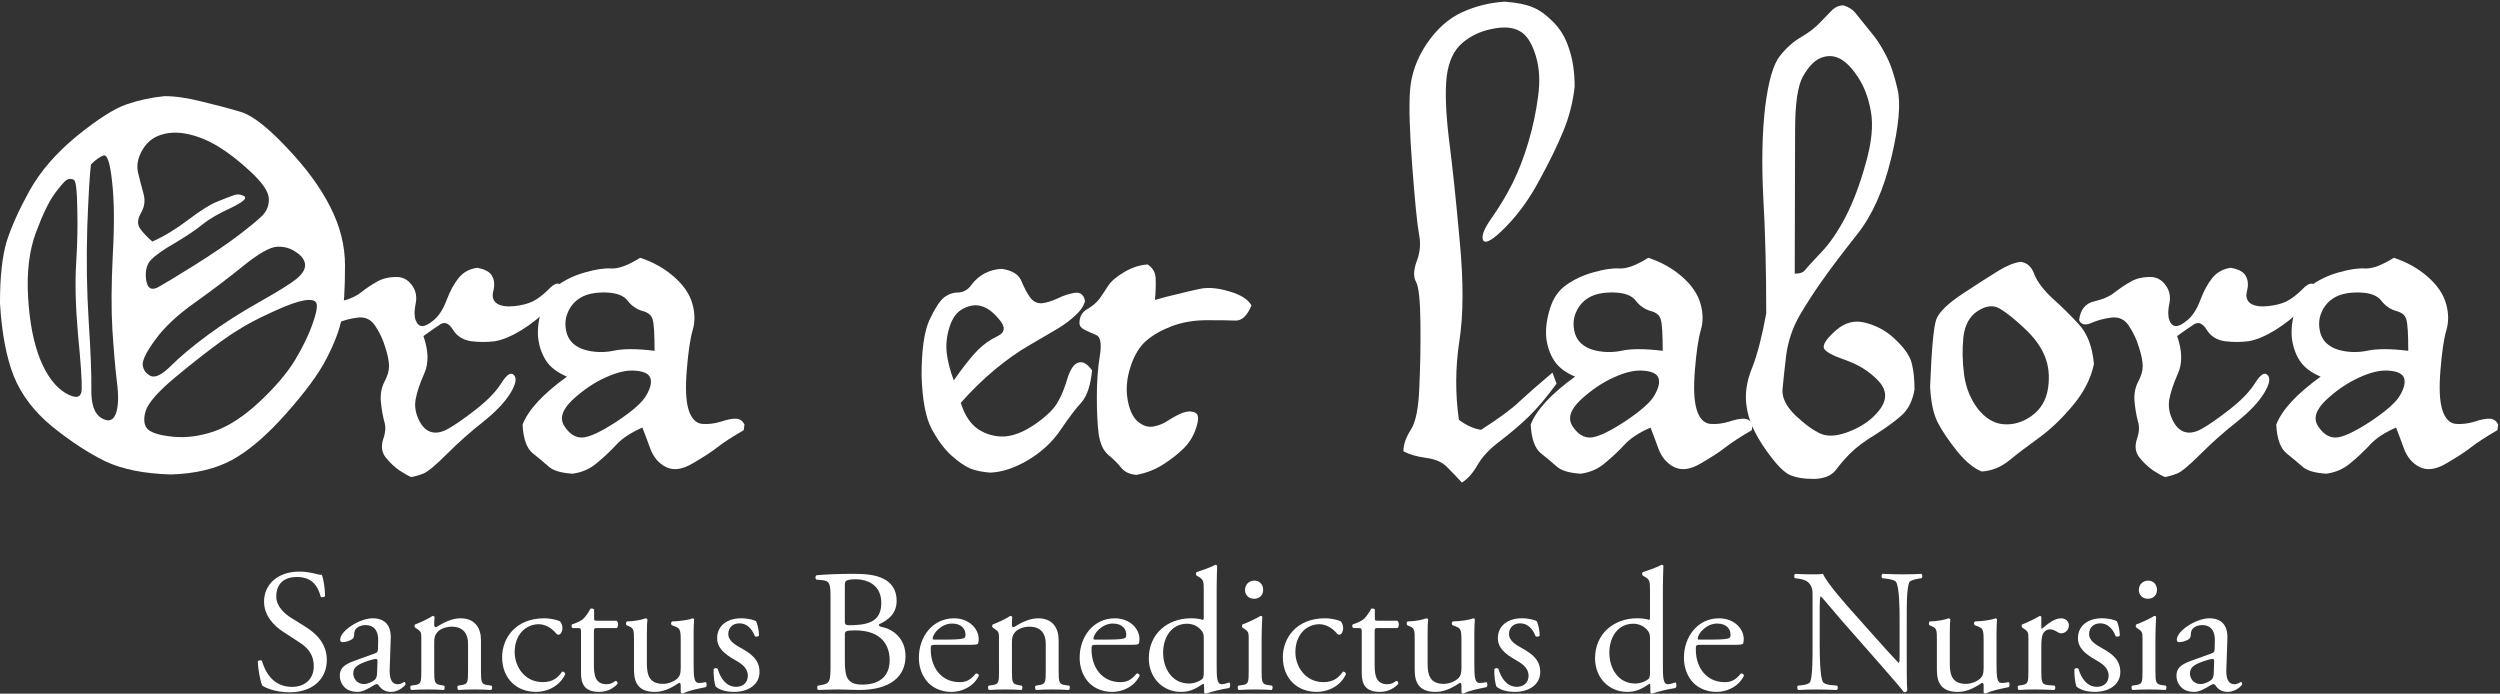
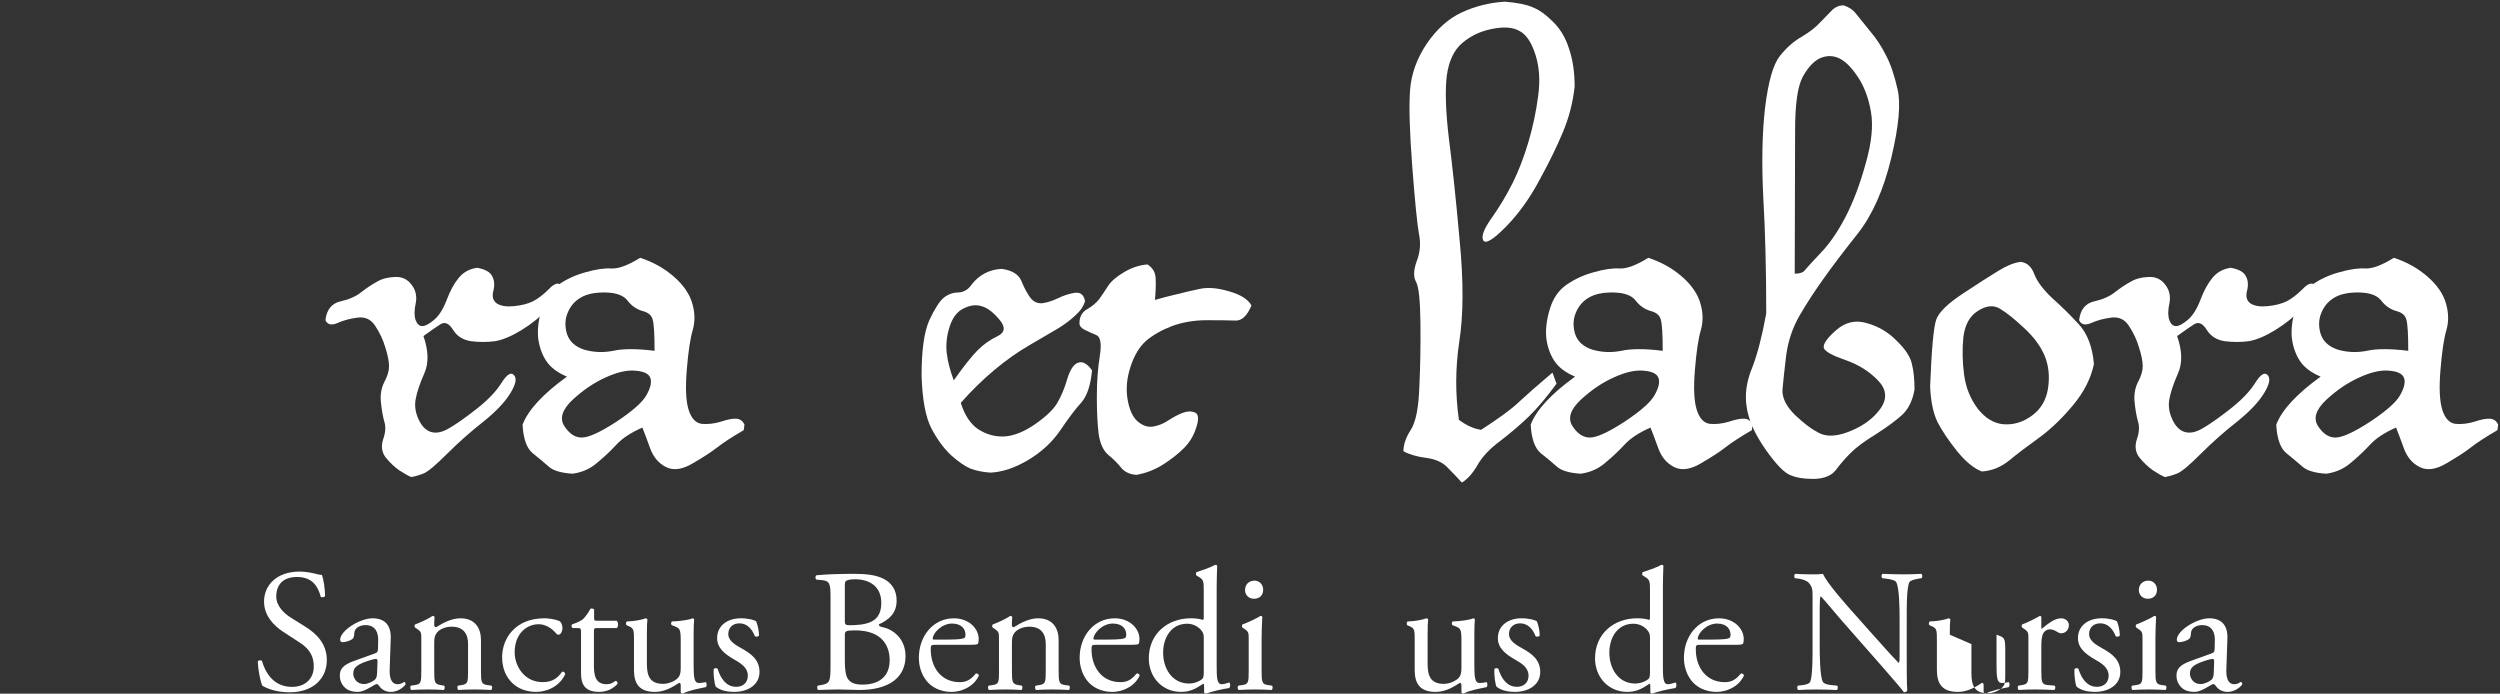
<svg xmlns="http://www.w3.org/2000/svg" xmlns:ns1="http://www.inkscape.org/namespaces/inkscape" xmlns:ns2="http://sodipodi.sourceforge.net/DTD/sodipodi-0.dtd" width="173" height="48" id="svg2" ns1:label="Pozadí" version="1.1" ns1:version="0.48.2 r9819" ns2:docname="oel.svg">
  <rect width="100%" height="100%" fill="#333333" stroke="none" />
  <defs id="defs3" />
  <ns2:namedview id="base" pagecolor="#ffffff" bordercolor="#666666" borderopacity="1.0" ns1:pageopacity="0.0" ns1:pageshadow="2" ns1:zoom="1.979899" ns1:cx="121.70123" ns1:cy="-33.552093" ns1:document-units="px" ns1:current-layer="layer1" showgrid="false" ns1:window-width="992" ns1:window-height="734" ns1:window-x="691" ns1:window-y="118" ns1:window-maximized="0" ns1:snap-bbox="true" ns1:bbox-paths="true" ns1:bbox-nodes="true" ns1:snap-bbox-edge-midpoints="true" ns1:snap-bbox-midpoints="true">
    <ns2:guide position="0,0" orientation="0,744.094" id="guide3019" />
    <ns2:guide position="744.094,0" orientation="-1052.362,0" id="guide3021" />
    <ns2:guide position="744.094,1052.362" orientation="0,-744.094" id="guide3023" />
    <ns2:guide position="0,1052.362" orientation="1052.362,0" id="guide3025" />
  </ns2:namedview>
  <g ns1:label="Vrstva 1" ns1:groupmode="layer" id="layer1">
    <g transform="matrix(1.001,0,0,0.999,-3.125,0)" style="font-size:26.18px;font-style:normal;font-variant:normal;font-weight:normal;font-stretch:normal;text-align:start;line-height:125%;letter-spacing:0px;word-spacing:0px;writing-mode:lr-tb;text-anchor:start;fill:#ffffff;fill-opacity:1;stroke:none;font-family:DeiGratia;-inkscape-font-specification:DeiGratia" id="text2988">
-       <path d="m 13.655,16.733 c 0.801,-0.358 1.628,-0.861 2.48,-1.508 0.852,-0.648 1.517,-1.065 1.994,-1.253 0.494,-0.205 0.869,-0.349 1.125,-0.435 0.256,-0.102 0.503,-0.085 0.741,0.051 0.239,0.136 -0.068,0.409 -0.92,0.818 -0.852,0.392 -1.508,0.776 -1.969,1.15 -0.46,0.375 -1.091,0.801 -1.892,1.278 -0.801,0.46 -1.355,0.852 -1.662,1.176 -0.29,0.307 -0.401,0.758 -0.332,1.355 0.085,0.597 0.358,0.776 0.818,0.537 0.46,-0.256 1.304,-0.767 2.531,-1.534 1.244,-0.784 2.258,-1.474 3.042,-2.071 0.784,-0.597 1.329,-1.048 1.636,-1.355 0.324,-0.324 0.477,-0.716 0.46,-1.176 -0.017,-0.477 -0.426,-1.091 -1.227,-1.841 -0.801,-0.75 -1.551,-1.338 -2.25,-1.764 -0.699,-0.426 -1.398,-0.716 -2.096,-0.869 -0.699,-0.153 -1.329,-0.136 -1.892,0.051 -0.545,0.17 -0.972,0.52 -1.278,1.048 -0.307,0.528 -0.409,1.04 -0.307,1.534 0.119,0.494 0.247,0.989 0.383,1.483 0.136,0.477 0.077,0.929 -0.179,1.355 -0.239,0.426 -0.256,0.784 -0.051,1.074 0.205,0.29 0.486,0.588 0.844,0.895 m -0.128,9.306 c 0.324,0.153 0.793,-0.077 1.406,-0.69 0.631,-0.631 1.474,-1.338 2.531,-2.122 1.057,-0.784 2.25,-1.551 3.579,-2.301 1.329,-0.75 2.19,-1.287 2.582,-1.611 0.409,-0.341 0.605,-0.665 0.588,-0.972 -0.017,-0.324 -0.222,-0.614 -0.614,-0.869 -0.375,-0.273 -0.81,-0.401 -1.304,-0.383 -0.494,0.017 -1.278,0.46 -2.352,1.329 -1.074,0.869 -2.207,1.73 -3.4,2.582 -1.176,0.835 -2.071,1.679 -2.684,2.531 -0.614,0.835 -0.903,1.423 -0.869,1.764 0.051,0.341 0.23,0.588 0.537,0.741 m 1.738,0.077 c -1.193,0.989 -1.883,1.773 -2.071,2.352 -0.17,0.579 -0.119,1.006 0.153,1.278 0.29,0.256 0.878,0.426 1.764,0.511 0.903,0.085 1.849,-0.043 2.838,-0.383 1.006,-0.358 2.045,-1.04 3.119,-2.045 1.074,-1.006 1.892,-1.969 2.454,-2.889 0.562,-0.937 0.98,-1.815 1.253,-2.633 0.29,-0.835 0.332,-1.312 0.128,-1.432 -0.205,-0.136 -0.588,-0.128 -1.15,0.026 -0.545,0.153 -1.329,0.477 -2.352,0.972 -1.023,0.477 -2.003,1.057 -2.94,1.738 -0.92,0.665 -1.986,1.5 -3.196,2.505 M 9.411,11.39 c -0.085,0.631 -0.17,2.079 -0.256,4.346 -0.068,2.267 -0.034,4.457 0.102,6.57 0.136,2.096 0.196,3.656 0.179,4.679 -0.017,1.023 0.213,1.679 0.69,1.969 0.477,0.29 0.81,0.196 0.997,-0.281 0.187,-0.494 0.213,-1.244 0.077,-2.25 -0.119,-1.023 -0.222,-2.216 -0.307,-3.579 -0.085,-1.364 -0.077,-3.093 0.026,-5.19 0.119,-2.096 0.102,-3.792 -0.051,-5.088 -0.136,-1.312 -0.341,-1.909 -0.614,-1.79 -0.256,0.102 -0.537,0.307 -0.844,0.614 M 7.672,27.241 c 0.716,0.409 1.082,0.315 1.099,-0.281 0.017,-0.597 -0.068,-1.858 -0.256,-3.784 -0.17,-1.943 -0.213,-3.588 -0.128,-4.934 0.085,-1.363 0.111,-2.642 0.077,-3.835 -0.017,-1.21 -0.094,-1.858 -0.23,-1.943 -0.136,-0.085 -0.29,-0.094 -0.46,-0.026 -0.153,0.068 -0.443,0.392 -0.869,0.972 -0.409,0.562 -0.844,1.466 -1.304,2.71 -0.46,1.244 -0.639,2.736 -0.537,4.474 0.102,1.738 0.383,3.179 0.844,4.321 0.46,1.125 1.048,1.9 1.764,2.326 m 11.479,4.627 c -1.142,0.614 -2.54,0.946 -4.193,0.997 -1.875,-0.051 -3.4,-0.358 -4.576,-0.92 C 9.206,31.365 7.987,30.564 6.726,29.542 5.482,28.519 4.596,27.352 4.067,26.039 3.556,24.727 3.241,23.048 3.121,21.003 c -2e-6,-1.824 0.153,-3.247 0.46,-4.27 0.324,-1.023 0.852,-2.199 1.585,-3.528 0.75,-1.346 1.841,-2.608 3.272,-3.784 1.449,-1.176 2.599,-1.909 3.451,-2.199 0.852,-0.29 1.721,-0.477 2.608,-0.562 0.75,2.6e-5 1.619,0.128 2.608,0.383 1.006,0.239 1.9,0.477 2.684,0.716 0.784,0.239 1.841,1.065 3.17,2.48 1.329,1.398 2.326,2.761 2.991,4.091 0.682,1.329 1.023,2.684 1.023,4.065 -2.6e-5,1.653 -0.077,2.88 -0.23,3.681 -0.153,0.784 -0.503,1.704 -1.048,2.761 -0.528,1.04 -1.466,2.318 -2.812,3.835 -1.329,1.5 -2.574,2.565 -3.733,3.196" style="fill:#ffffff" id="path3045" ns1:connector-curvature="0" />
      <path d="m 25.619,22.179 c 0.085,-0.733 0.435,-1.167 1.048,-1.304 0.597,-0.136 1.074,-0.349 1.432,-0.639 0.375,-0.29 0.733,-0.528 1.074,-0.716 0.341,-0.205 0.75,-0.315 1.227,-0.332 0.494,-0.034 0.886,0.145 1.176,0.537 0.29,0.375 0.383,0.81 0.281,1.304 -0.102,0.477 -0.102,0.861 0,1.15 0.102,0.273 0.256,0.409 0.46,0.409 0.205,1.1e-5 0.477,-0.145 0.818,-0.435 0.341,-0.29 0.631,-0.75 0.869,-1.381 0.239,-0.631 0.511,-1.133 0.818,-1.508 0.307,-0.392 0.733,-0.631 1.278,-0.716 0.562,0.102 0.912,0.298 1.048,0.588 0.153,0.273 0.179,0.614 0.077,1.023 -0.102,0.392 -0.017,0.682 0.256,0.869 0.273,0.17 0.665,0.23 1.176,0.179 0.511,-0.051 0.946,-0.162 1.304,-0.332 0.358,-0.187 0.724,-0.469 1.099,-0.844 0.375,-0.392 0.656,-0.486 0.844,-0.281 -0.051,0.494 -0.341,1.031 -0.869,1.611 -0.528,0.562 -1.15,1.065 -1.866,1.508 -0.699,0.426 -1.312,0.682 -1.841,0.767 -0.528,0.068 -1.074,0.068 -1.636,0 -0.562,-0.085 -0.98,-0.349 -1.253,-0.793 -0.273,-0.443 -0.562,-0.571 -0.869,-0.383 -0.29,0.187 -0.682,0.46 -1.176,0.818 0.358,1.023 0.375,1.892 0.051,2.608 -0.307,0.699 -0.503,1.287 -0.588,1.764 -0.085,0.46 -0.017,0.929 0.205,1.406 0.222,0.477 0.511,0.767 0.869,0.869 0.358,0.102 0.767,0.017 1.227,-0.256 0.477,-0.273 1.108,-0.716 1.892,-1.329 0.801,-0.631 1.381,-1.236 1.738,-1.815 0.375,-0.597 0.665,-0.775 0.869,-0.537 0.205,0.222 0.119,0.639 -0.256,1.253 -0.375,0.614 -0.997,1.27 -1.866,1.969 -0.869,0.682 -1.704,1.423 -2.505,2.224 -0.784,0.784 -1.321,1.236 -1.611,1.355 -0.29,0.119 -0.579,0.205 -0.869,0.256 -0.205,-0.085 -0.477,-0.239 -0.818,-0.46 -0.341,-0.239 -0.656,-0.537 -0.946,-0.895 -0.273,-0.358 -0.332,-0.775 -0.179,-1.253 0.17,-0.477 0.196,-0.895 0.077,-1.253 -0.102,-0.375 -0.179,-0.818 -0.23,-1.329 -0.051,-0.511 0.026,-0.972 0.23,-1.381 0.222,-0.409 0.332,-0.775 0.332,-1.099 -3e-6,-0.341 -0.085,-0.775 -0.256,-1.304 -0.153,-0.528 -0.383,-1.023 -0.69,-1.483 -0.29,-0.46 -0.699,-0.656 -1.227,-0.588 -0.528,0.068 -0.997,0.196 -1.406,0.383 -0.409,0.17 -0.682,0.102 -0.818,-0.205" style="fill:#ffffff" id="path3047" ns1:connector-curvature="0" />
      <path d="m 48.373,24.301 c -9e-6,-1.142 -0.043,-1.858 -0.128,-2.148 -0.068,-0.307 -0.307,-0.511 -0.716,-0.614 -0.409,-0.119 -0.75,-0.358 -1.023,-0.716 -0.273,-0.358 -0.776,-0.545 -1.508,-0.562 -0.733,-0.017 -1.312,0.102 -1.738,0.358 -0.409,0.239 -0.707,0.588 -0.895,1.048 -0.187,0.443 -0.205,0.929 -0.051,1.457 0.17,0.528 0.571,0.895 1.202,1.099 0.648,0.187 1.312,0.213 1.994,0.077 0.682,-0.153 1.636,-0.153 2.863,0 m -5.676,3.4 c -0.716,0.682 -0.903,1.287 -0.562,1.815 0.341,0.528 0.741,0.793 1.202,0.793 0.477,2e-6 1.278,-0.366 2.403,-1.099 1.125,-0.75 1.815,-1.364 2.071,-1.841 0.273,-0.477 0.366,-0.861 0.281,-1.15 -0.085,-0.307 -0.418,-0.486 -0.997,-0.537 -0.58,-0.068 -1.278,0.085 -2.096,0.46 -0.801,0.358 -1.568,0.878 -2.301,1.56 m 11.837,2.096 c -0.818,0.477 -1.432,0.878 -1.841,1.202 -0.392,0.307 -0.954,0.673 -1.687,1.099 -0.716,0.426 -1.329,0.511 -1.841,0.256 -0.511,-0.256 -0.878,-0.69 -1.099,-1.304 -0.222,-0.614 -0.401,-1.091 -0.537,-1.432 -0.784,0.341 -1.381,0.733 -1.79,1.176 -0.409,0.443 -0.861,0.869 -1.355,1.278 -0.477,0.409 -1.04,0.656 -1.687,0.741 -0.784,-0.051 -1.329,-0.213 -1.636,-0.486 -0.307,-0.273 -0.673,-0.579 -1.099,-0.92 -0.426,-0.341 -0.665,-1.006 -0.716,-1.994 0.392,-1.023 1.415,-2.13 3.068,-3.324 -0.682,-0.29 -1.168,-0.665 -1.457,-1.125 -0.29,-0.46 -0.469,-0.989 -0.537,-1.585 -0.051,-0.614 0.034,-1.278 0.256,-1.994 0.222,-0.733 0.605,-1.287 1.15,-1.662 0.562,-0.392 1.193,-0.682 1.892,-0.869 0.716,-0.205 1.312,-0.29 1.79,-0.256 0.494,0.017 1.15,-0.23 1.969,-0.741 0.886,0.29 1.662,0.724 2.326,1.304 0.665,0.58 1.091,1.202 1.278,1.866 0.187,0.648 0.196,1.261 0.026,1.841 -0.17,0.58 -0.307,1.5 -0.409,2.761 -0.102,1.244 -0.06,2.165 0.128,2.761 0.187,0.597 0.494,0.92 0.92,0.972 0.426,0.034 0.861,-0.017 1.304,-0.153 0.46,-0.153 0.818,-0.222 1.074,-0.205 0.256,0.017 0.443,0.153 0.562,0.409 l -0.051,0.383" style="fill:#ffffff" id="path3049" ns1:connector-curvature="0" />
      <path d="m 69.056,26.346 c 0.699,-0.989 1.253,-1.687 1.662,-2.096 0.409,-0.409 0.869,-0.733 1.381,-0.972 0.511,-0.256 0.545,-0.639 0.102,-1.15 -0.426,-0.511 -0.835,-0.818 -1.227,-0.92 -0.375,-0.119 -0.784,-0.068 -1.227,0.153 -0.443,0.205 -0.767,0.622 -0.972,1.253 -0.205,0.631 -0.273,1.244 -0.205,1.841 0.068,0.58 0.23,1.21 0.486,1.892 m 5.65,3.017 c 0.75,-0.528 1.253,-1.014 1.508,-1.457 0.273,-0.46 0.503,-1.014 0.69,-1.662 0.205,-0.665 0.46,-1.04 0.767,-1.125 0.307,-0.102 0.622,0.077 0.946,0.537 -0.102,1.04 -0.349,1.781 -0.741,2.224 -0.392,0.426 -0.869,1.057 -1.432,1.892 -0.562,0.835 -1.312,1.534 -2.25,2.096 -0.92,0.545 -1.79,0.835 -2.608,0.869 -0.511,-0.034 -0.972,-0.128 -1.381,-0.281 -0.392,-0.17 -0.835,-0.477 -1.329,-0.92 -0.494,-0.46 -0.946,-1.074 -1.355,-1.841 -0.409,-0.784 -0.639,-2.011 -0.69,-3.681 -10e-7,-1.756 0.179,-3.034 0.537,-3.835 0.375,-0.801 0.707,-1.321 0.997,-1.56 0.307,-0.239 0.639,-0.358 0.997,-0.358 0.375,-0.017 0.682,-0.196 0.92,-0.537 0.256,-0.341 0.562,-0.605 0.92,-0.793 0.358,-0.187 0.75,-0.29 1.176,-0.307 0.716,0.102 1.168,0.384 1.355,0.844 0.187,0.46 0.392,0.844 0.614,1.15 0.222,0.29 0.503,0.418 0.844,0.383 0.341,-0.051 0.69,-0.162 1.048,-0.332 0.375,-0.187 0.758,-0.315 1.15,-0.383 0.409,-0.068 0.656,0.119 0.741,0.562 -0.085,0.341 -0.307,0.673 -0.665,0.997 -0.341,0.324 -0.75,0.631 -1.227,0.92 -0.477,0.273 -1.116,0.648 -1.917,1.125 -0.801,0.46 -1.611,1.031 -2.429,1.713 -0.818,0.682 -1.602,1.449 -2.352,2.301 0.273,0.869 0.682,1.483 1.227,1.841 0.562,0.358 1.168,0.52 1.815,0.486 0.665,-0.051 1.372,-0.341 2.122,-0.869" style="fill:#ffffff" id="path3051" ns1:connector-curvature="0" />
      <path d="m 79.129,20.696 c 0.205,-0.29 0.409,-0.597 0.614,-0.92 0.222,-0.324 0.597,-0.639 1.125,-0.946 0.528,-0.307 1.057,-0.477 1.585,-0.511 0.375,0.239 0.562,0.58 0.562,1.023 0.017,0.426 -5e-6,0.903 -0.051,1.432 0.597,-0.17 1.125,-0.307 1.585,-0.409 0.46,-0.119 0.971,-0.239 1.534,-0.358 0.562,-0.119 1.236,-0.06 2.02,0.179 0.784,0.222 1.295,0.545 1.534,0.972 -0.29,0.699 -0.648,1.048 -1.074,1.048 -0.426,-0.017 -1.091,-0.026 -1.994,-0.026 -0.886,10e-6 -1.696,0.136 -2.429,0.409 -0.716,0.273 -1.312,0.614 -1.79,1.023 -0.46,0.409 -0.818,1.006 -1.074,1.79 -0.256,0.784 -0.324,1.534 -0.205,2.25 0.119,0.716 0.349,1.227 0.69,1.534 0.358,0.307 0.724,0.426 1.099,0.358 0.375,-0.068 0.724,-0.213 1.048,-0.435 0.341,-0.222 0.665,-0.392 0.972,-0.511 0.307,-0.119 0.588,-0.128 0.844,-0.026 0.256,0.102 0.29,0.443 0.102,1.023 -0.17,0.562 -0.46,1.048 -0.869,1.457 -0.392,0.392 -0.869,0.767 -1.432,1.125 -0.562,0.358 -1.176,0.597 -1.841,0.716 -0.46,-0.034 -0.81,-0.196 -1.048,-0.486 -0.239,-0.307 -0.537,-0.605 -0.895,-0.895 -0.341,-0.29 -0.562,-0.767 -0.665,-1.432 -0.085,-0.665 -0.128,-1.525 -0.128,-2.582 -10e-7,-1.057 0.068,-2.003 0.205,-2.838 0.136,-0.852 0.051,-1.338 -0.256,-1.457 -0.29,-0.119 -0.554,-0.239 -0.793,-0.358 -0.239,-0.119 -0.358,-0.273 -0.358,-0.46 0,-0.443 0.179,-0.767 0.537,-0.972 0.358,-0.205 0.639,-0.443 0.844,-0.716" style="fill:#ffffff" id="path3053" ns1:connector-curvature="0" />
      <path d="m 107.686,12.694 c 0.426,-0.869 0.793,-1.824 1.099,-2.863 0.307,-1.04 0.528,-2.088 0.665,-3.145 0.153,-1.074 0.094,-2.037 -0.179,-2.889 -0.273,-0.869 -0.648,-1.423 -1.125,-1.662 -0.46,-0.256 -1.091,-0.298 -1.892,-0.128 -0.784,0.153 -1.466,0.477 -2.045,0.972 -0.579,0.494 -0.937,1.261 -1.074,2.301 -0.119,1.04 -0.068,2.488 0.153,4.346 0.239,1.841 0.486,4.184 0.741,7.031 0.273,2.846 0.264,5.181 -0.026,7.005 -0.273,1.824 -0.281,3.63 -0.026,5.42 0.528,0.392 1.04,0.622 1.534,0.69 1.244,-0.801 2.122,-1.449 2.633,-1.943 0.528,-0.494 1.295,-1.168 2.301,-2.02 l 0.281,0.767 c -0.682,0.937 -1.321,1.696 -1.917,2.275 -0.58,0.562 -1.236,1.125 -1.969,1.687 -0.733,0.545 -1.261,1.108 -1.585,1.687 -0.324,0.562 -0.682,0.963 -1.074,1.202 -0.29,-0.324 -0.614,-0.665 -0.972,-1.023 -0.341,-0.375 -0.844,-0.605 -1.508,-0.69 -0.648,-0.085 -1.168,-0.239 -1.56,-0.46 0,-0.46 0.17,-0.954 0.511,-1.483 0.341,-0.528 0.537,-1.508 0.588,-2.94 0.068,-1.432 0.094,-2.923 0.077,-4.474 -0.017,-1.568 -0.119,-2.514 -0.307,-2.838 -0.187,-0.341 -0.17,-0.818 0.051,-1.432 0.239,-0.614 0.29,-1.244 0.153,-1.892 -0.119,-0.648 -0.273,-2.19 -0.46,-4.627 -0.187,-2.454 -0.239,-4.235 -0.153,-5.343 0.085,-1.108 0.469,-2.173 1.15,-3.196 0.699,-1.023 1.508,-1.747 2.429,-2.173 0.92,-0.426 1.909,-0.673 2.966,-0.741 0.852,0.068 1.491,0.196 1.917,0.383 0.443,0.17 0.912,0.503 1.406,0.997 0.511,0.494 0.886,1.125 1.125,1.892 0.256,0.75 0.383,1.619 0.383,2.608 -0.119,1.108 -0.392,2.165 -0.818,3.17 -0.409,0.989 -0.954,2.105 -1.636,3.349 -0.665,1.244 -1.432,2.309 -2.301,3.196 -0.869,0.886 -1.389,1.202 -1.56,0.946 -0.153,-0.273 0.034,-0.784 0.562,-1.534 0.545,-0.767 1.031,-1.577 1.457,-2.429" style="fill:#ffffff" id="path3055" ns1:connector-curvature="0" />
      <path d="m 118.066,24.301 c -1e-5,-1.142 -0.043,-1.858 -0.128,-2.148 -0.068,-0.307 -0.307,-0.511 -0.716,-0.614 -0.409,-0.119 -0.75,-0.358 -1.023,-0.716 -0.273,-0.358 -0.776,-0.545 -1.508,-0.562 -0.733,-0.017 -1.312,0.102 -1.738,0.358 -0.409,0.239 -0.707,0.588 -0.895,1.048 -0.187,0.443 -0.205,0.929 -0.051,1.457 0.17,0.528 0.571,0.895 1.202,1.099 0.648,0.187 1.312,0.213 1.994,0.077 0.682,-0.153 1.636,-0.153 2.863,0 m -5.676,3.4 c -0.716,0.682 -0.903,1.287 -0.562,1.815 0.341,0.528 0.741,0.793 1.202,0.793 0.477,2e-6 1.278,-0.366 2.403,-1.099 1.125,-0.75 1.815,-1.364 2.071,-1.841 0.273,-0.477 0.366,-0.861 0.281,-1.15 -0.085,-0.307 -0.418,-0.486 -0.997,-0.537 -0.58,-0.068 -1.278,0.085 -2.096,0.46 -0.801,0.358 -1.568,0.878 -2.301,1.56 m 11.837,2.096 c -0.818,0.477 -1.432,0.878 -1.841,1.202 -0.392,0.307 -0.954,0.673 -1.687,1.099 -0.716,0.426 -1.329,0.511 -1.841,0.256 -0.511,-0.256 -0.878,-0.69 -1.099,-1.304 -0.222,-0.614 -0.401,-1.091 -0.537,-1.432 -0.784,0.341 -1.381,0.733 -1.79,1.176 -0.409,0.443 -0.861,0.869 -1.355,1.278 -0.477,0.409 -1.04,0.656 -1.687,0.741 -0.784,-0.051 -1.329,-0.213 -1.636,-0.486 -0.307,-0.273 -0.673,-0.579 -1.099,-0.92 -0.426,-0.341 -0.665,-1.006 -0.716,-1.994 0.392,-1.023 1.415,-2.13 3.068,-3.324 -0.682,-0.29 -1.168,-0.665 -1.457,-1.125 -0.29,-0.46 -0.469,-0.989 -0.537,-1.585 -0.051,-0.614 0.034,-1.278 0.256,-1.994 0.222,-0.733 0.605,-1.287 1.15,-1.662 0.562,-0.392 1.193,-0.682 1.892,-0.869 0.716,-0.205 1.312,-0.29 1.79,-0.256 0.494,0.017 1.15,-0.23 1.969,-0.741 0.886,0.29 1.662,0.724 2.326,1.304 0.665,0.58 1.091,1.202 1.278,1.866 0.187,0.648 0.196,1.261 0.026,1.841 -0.17,0.58 -0.307,1.5 -0.409,2.761 -0.102,1.244 -0.06,2.165 0.128,2.761 0.187,0.597 0.494,0.92 0.92,0.972 0.426,0.034 0.861,-0.017 1.304,-0.153 0.46,-0.153 0.818,-0.222 1.074,-0.205 0.256,0.017 0.443,0.153 0.562,0.409 l -0.051,0.383" style="fill:#ffffff" id="path3057" ns1:connector-curvature="0" />
      <path d="m 127.193,18.957 c 0.358,1.4e-5 0.597,-0.085 0.716,-0.256 0.136,-0.17 0.494,-0.562 1.074,-1.176 0.597,-0.614 1.167,-1.44 1.713,-2.48 0.545,-1.057 1.014,-2.301 1.406,-3.733 0.409,-1.432 0.528,-2.625 0.358,-3.579 -0.17,-0.971 -0.477,-1.781 -0.92,-2.429 -0.443,-0.665 -0.878,-1.091 -1.304,-1.278 -0.409,-0.187 -0.835,-0.187 -1.278,0 -0.426,0.188 -0.827,0.614 -1.202,1.278 -0.358,0.648 -0.537,1.892 -0.537,3.733 0,1.841 -0.009,5.147 -0.026,9.92 m -1.969,2.761 c 0,-3 -0.068,-5.684 -0.205,-8.053 -0.119,-2.386 -0.077,-4.465 0.128,-6.238 0.222,-1.79 0.562,-2.974 1.023,-3.554 0.46,-0.579 0.963,-1.023 1.508,-1.329 0.545,-0.324 0.98,-0.665 1.304,-1.023 0.341,-0.358 0.614,-0.639 0.818,-0.844 0.222,-0.204 0.477,-0.307 0.767,-0.307 0.375,0.119 0.665,0.315 0.869,0.588 0.222,0.273 0.537,0.665 0.946,1.176 0.426,0.494 0.793,1.048 1.099,1.662 0.324,0.597 0.597,1.389 0.818,2.378 0.239,0.972 0.094,2.565 -0.435,4.781 -0.528,2.199 -1.304,3.946 -2.326,5.241 -1.023,1.295 -1.815,2.344 -2.378,3.145 -0.562,0.784 -1.099,1.611 -1.611,2.48 -0.494,0.852 -0.81,1.781 -0.946,2.787 -0.119,1.006 -0.205,1.798 -0.256,2.378 -0.034,0.58 0.264,1.176 0.895,1.79 0.648,0.614 1.236,1.04 1.764,1.278 0.545,0.222 1.253,0.145 2.122,-0.23 0.886,-0.375 1.56,-0.895 2.02,-1.56 0.46,-0.682 0.383,-1.329 -0.23,-1.943 -0.597,-0.614 -1.338,-1.074 -2.224,-1.381 -0.886,-0.307 -1.381,-0.579 -1.483,-0.818 -0.085,-0.256 0.187,-0.665 0.818,-1.227 0.648,-0.579 1.364,-0.75 2.148,-0.511 0.801,0.222 1.491,0.631 2.071,1.227 0.597,0.58 0.946,1.116 1.048,1.611 0.119,0.477 0.179,1.065 0.179,1.764 -0.136,0.784 -0.435,1.381 -0.895,1.79 -0.46,0.409 -1.065,0.852 -1.815,1.329 -0.75,0.46 -1.321,0.886 -1.713,1.278 -0.375,0.375 -0.707,0.758 -0.997,1.15 -0.29,0.392 -0.767,0.605 -1.432,0.639 l -0.205,0 c -0.597,0 -1.082,-0.077 -1.457,-0.23 -0.443,-0.136 -1.04,-0.741 -1.79,-1.815 -0.75,-1.074 -1.185,-2.062 -1.304,-2.966 -0.034,-0.205 -0.051,-0.418 -0.051,-0.639 0,-0.665 0.145,-1.346 0.435,-2.045 0.358,-0.92 0.682,-2.173 0.972,-3.758" style="fill:#ffffff" id="path3059" ns1:connector-curvature="0" />
      <path d="m 141.638,29.388 c 0.682,0.051 1.329,-0.145 1.943,-0.588 0.631,-0.46 1.006,-1.099 1.125,-1.917 0.119,-0.818 0.043,-1.56 -0.23,-2.224 -0.273,-0.665 -0.741,-1.304 -1.406,-1.917 -0.665,-0.631 -1.227,-1.082 -1.687,-1.355 -0.443,-0.273 -0.954,-0.222 -1.534,0.153 -0.562,0.358 -0.895,0.963 -0.997,1.815 -0.085,0.835 -0.068,1.704 0.051,2.608 0.119,0.886 0.435,1.67 0.946,2.352 0.528,0.665 1.125,1.023 1.79,1.074 m 1.176,-11.249 c 0.443,0.051 0.758,0.341 0.946,0.869 0.205,0.511 0.614,1.057 1.227,1.636 0.631,0.562 1.244,1.168 1.841,1.815 0.597,0.648 0.946,1.568 1.048,2.761 -0.205,0.989 -0.69,1.943 -1.457,2.863 -0.767,0.92 -1.551,1.67 -2.352,2.25 -0.784,0.562 -1.466,1.082 -2.045,1.56 -0.562,0.46 -1.193,0.716 -1.892,0.767 -0.545,-0.205 -1.116,-0.673 -1.713,-1.406 -0.597,-0.75 -1.048,-1.423 -1.355,-2.02 -0.29,-0.597 -0.46,-1.415 -0.511,-2.454 0.102,-2.625 0.247,-4.184 0.435,-4.679 0.205,-0.511 0.827,-1.108 1.866,-1.79 1.057,-0.699 1.866,-1.219 2.429,-1.56 0.579,-0.358 1.091,-0.562 1.534,-0.614" style="fill:#ffffff" id="path3061" ns1:connector-curvature="0" />
      <path d="m 146.853,22.179 c 0.085,-0.733 0.435,-1.167 1.048,-1.304 0.597,-0.136 1.074,-0.349 1.432,-0.639 0.375,-0.29 0.733,-0.528 1.074,-0.716 0.341,-0.205 0.75,-0.315 1.227,-0.332 0.494,-0.034 0.886,0.145 1.176,0.537 0.29,0.375 0.383,0.81 0.281,1.304 -0.102,0.477 -0.102,0.861 0,1.15 0.102,0.273 0.256,0.409 0.46,0.409 0.205,1.1e-5 0.477,-0.145 0.818,-0.435 0.341,-0.29 0.631,-0.75 0.869,-1.381 0.239,-0.631 0.511,-1.133 0.818,-1.508 0.307,-0.392 0.733,-0.631 1.278,-0.716 0.562,0.102 0.912,0.298 1.048,0.588 0.153,0.273 0.179,0.614 0.077,1.023 -0.102,0.392 -0.017,0.682 0.256,0.869 0.273,0.17 0.665,0.23 1.176,0.179 0.511,-0.051 0.946,-0.162 1.304,-0.332 0.358,-0.187 0.724,-0.469 1.099,-0.844 0.375,-0.392 0.656,-0.486 0.844,-0.281 -0.051,0.494 -0.341,1.031 -0.869,1.611 -0.528,0.562 -1.15,1.065 -1.866,1.508 -0.699,0.426 -1.312,0.682 -1.841,0.767 -0.528,0.068 -1.074,0.068 -1.636,0 -0.562,-0.085 -0.98,-0.349 -1.253,-0.793 -0.273,-0.443 -0.562,-0.571 -0.869,-0.383 -0.29,0.187 -0.682,0.46 -1.176,0.818 0.358,1.023 0.375,1.892 0.051,2.608 -0.307,0.699 -0.503,1.287 -0.588,1.764 -0.085,0.46 -0.017,0.929 0.205,1.406 0.222,0.477 0.511,0.767 0.869,0.869 0.358,0.102 0.767,0.017 1.227,-0.256 0.477,-0.273 1.108,-0.716 1.892,-1.329 0.801,-0.631 1.381,-1.236 1.738,-1.815 0.375,-0.597 0.665,-0.775 0.869,-0.537 0.205,0.222 0.119,0.639 -0.256,1.253 -0.375,0.614 -0.997,1.27 -1.866,1.969 -0.869,0.682 -1.704,1.423 -2.505,2.224 -0.784,0.784 -1.321,1.236 -1.611,1.355 -0.29,0.119 -0.58,0.205 -0.869,0.256 -0.205,-0.085 -0.477,-0.239 -0.818,-0.46 -0.341,-0.239 -0.656,-0.537 -0.946,-0.895 -0.273,-0.358 -0.332,-0.775 -0.179,-1.253 0.17,-0.477 0.196,-0.895 0.077,-1.253 -0.102,-0.375 -0.179,-0.818 -0.23,-1.329 -0.051,-0.511 0.026,-0.972 0.23,-1.381 0.222,-0.409 0.332,-0.775 0.332,-1.099 -1e-5,-0.341 -0.085,-0.775 -0.256,-1.304 -0.153,-0.528 -0.384,-1.023 -0.69,-1.483 -0.29,-0.46 -0.699,-0.656 -1.227,-0.588 -0.528,0.068 -0.997,0.196 -1.406,0.383 -0.409,0.17 -0.682,0.102 -0.818,-0.205" style="fill:#ffffff" id="path3063" ns1:connector-curvature="0" />
      <path d="m 169.607,24.301 c -1e-5,-1.142 -0.043,-1.858 -0.128,-2.148 -0.068,-0.307 -0.307,-0.511 -0.716,-0.614 -0.409,-0.119 -0.75,-0.358 -1.023,-0.716 -0.273,-0.358 -0.776,-0.545 -1.508,-0.562 -0.733,-0.017 -1.312,0.102 -1.738,0.358 -0.409,0.239 -0.707,0.588 -0.895,1.048 -0.187,0.443 -0.205,0.929 -0.051,1.457 0.17,0.528 0.571,0.895 1.202,1.099 0.648,0.187 1.312,0.213 1.994,0.077 0.682,-0.153 1.636,-0.153 2.863,0 m -5.676,3.4 c -0.716,0.682 -0.903,1.287 -0.562,1.815 0.341,0.528 0.741,0.793 1.202,0.793 0.477,2e-6 1.278,-0.366 2.403,-1.099 1.125,-0.75 1.815,-1.364 2.071,-1.841 0.273,-0.477 0.366,-0.861 0.281,-1.15 -0.085,-0.307 -0.418,-0.486 -0.997,-0.537 -0.58,-0.068 -1.278,0.085 -2.096,0.46 -0.801,0.358 -1.568,0.878 -2.301,1.56 m 11.837,2.096 c -0.818,0.477 -1.432,0.878 -1.841,1.202 -0.392,0.307 -0.954,0.673 -1.687,1.099 -0.716,0.426 -1.329,0.511 -1.841,0.256 -0.511,-0.256 -0.878,-0.69 -1.099,-1.304 -0.222,-0.614 -0.401,-1.091 -0.537,-1.432 -0.784,0.341 -1.381,0.733 -1.79,1.176 -0.409,0.443 -0.861,0.869 -1.355,1.278 -0.477,0.409 -1.04,0.656 -1.687,0.741 -0.784,-0.051 -1.329,-0.213 -1.636,-0.486 -0.307,-0.273 -0.673,-0.579 -1.099,-0.92 -0.426,-0.341 -0.665,-1.006 -0.716,-1.994 0.392,-1.023 1.415,-2.13 3.068,-3.324 -0.682,-0.29 -1.168,-0.665 -1.457,-1.125 -0.29,-0.46 -0.469,-0.989 -0.537,-1.585 -0.051,-0.614 0.034,-1.278 0.256,-1.994 0.222,-0.733 0.605,-1.287 1.15,-1.662 0.562,-0.392 1.193,-0.682 1.892,-0.869 0.716,-0.205 1.312,-0.29 1.79,-0.256 0.494,0.017 1.15,-0.23 1.969,-0.741 0.886,0.29 1.662,0.724 2.326,1.304 0.665,0.58 1.091,1.202 1.278,1.866 0.187,0.648 0.196,1.261 0.026,1.841 -0.17,0.58 -0.307,1.5 -0.409,2.761 -0.102,1.244 -0.06,2.165 0.128,2.761 0.187,0.597 0.494,0.92 0.92,0.972 0.426,0.034 0.861,-0.017 1.304,-0.153 0.46,-0.153 0.818,-0.222 1.074,-0.205 0.256,0.017 0.443,0.153 0.562,0.409 l -0.051,0.383" style="fill:#ffffff" id="path3065" ns1:connector-curvature="0" />
    </g>
    <g style="font-size:12.069px;font-style:normal;font-variant:normal;font-weight:normal;font-stretch:normal;text-align:start;line-height:125%;letter-spacing:0px;word-spacing:0px;writing-mode:lr-tb;text-anchor:start;fill:#ffffff;fill-opacity:1;stroke:none;font-family:Adobe Garamond Pro;-inkscape-font-specification:Adobe Garamond Pro" id="text2989" transform="translate(0.055,0)">
      <path d="m 22.561,45.671 c 0,-1.147 -0.748,-1.847 -1.509,-2.317 l -0.965,-0.603 c -0.447,-0.278 -1.026,-0.784 -1.026,-1.484 0,-0.555 0.253,-1.34 1.436,-1.34 1.159,0 1.484,0.784 1.641,1.364 0.06,0.072 0.253,0.036 0.302,-0.036 0,-0.507 -0.109,-1.183 -0.217,-1.472 -0.097,0 -0.266,-0.024 -0.422,-0.072 -0.314,-0.084 -0.748,-0.157 -1.122,-0.157 -1.569,0 -2.462,0.929 -2.462,2.076 0,0.99 0.7,1.678 1.303,2.076 l 1.147,0.748 c 0.881,0.567 0.99,1.159 0.99,1.69 0,0.724 -0.495,1.388 -1.509,1.388 -1.4,0 -1.895,-1.183 -2.076,-1.798 -0.048,-0.072 -0.229,-0.048 -0.29,0.036 0.024,0.567 0.181,1.424 0.326,1.69 0.229,0.133 0.869,0.447 1.883,0.447 1.569,0 2.571,-0.905 2.571,-2.233" style="fill:#ffffff" id="path2994" ns1:connector-curvature="0" />
      <path d="m 24.462,45.731 c -0.772,0.278 -1.002,0.555 -1.002,1.026 0,0.338 0.145,0.64 0.374,0.845 0.205,0.181 0.495,0.278 0.845,0.278 0.338,0 0.603,-0.157 0.869,-0.302 0.241,-0.133 0.386,-0.241 0.471,-0.241 0.072,0 0.145,0.097 0.193,0.169 0.205,0.266 0.495,0.374 0.784,0.374 0.591,0 1.014,-0.471 1.014,-0.531 0,-0.084 -0.036,-0.157 -0.084,-0.157 -0.036,0 -0.097,0.048 -0.157,0.084 -0.072,0.036 -0.181,0.072 -0.302,0.072 -0.471,0 -0.579,-0.495 -0.555,-1.05 l 0.072,-2.1 c 0.036,-0.905 -0.386,-1.412 -1.255,-1.412 -0.881,0 -2.245,0.857 -2.245,1.484 0,0.109 0.06,0.169 0.169,0.169 0.181,0 0.507,-0.084 0.688,-0.229 0.097,-0.072 0.109,-0.217 0.121,-0.41 0.024,-0.374 0.434,-0.543 0.772,-0.543 0.748,0 0.893,0.603 0.881,1.05 l -0.012,0.555 c 0,0.181 -0.024,0.29 -0.205,0.35 l -1.436,0.519 m -0.072,0.881 c 0,-0.471 0.35,-0.652 1.062,-0.893 0.217,-0.072 0.422,-0.121 0.495,-0.121 0.072,0 0.121,0.024 0.121,0.157 l -0.024,0.712 c -0.012,0.253 -0.012,0.422 -0.157,0.567 -0.121,0.121 -0.495,0.302 -0.736,0.302 -0.616,0 -0.76,-0.519 -0.76,-0.724" style="fill:#ffffff" id="path2996" ns1:connector-curvature="0" />
      <path d="m 29.1,46.359 c 0,0.869 -0.012,0.99 -0.459,1.05 l -0.253,0.036 c -0.084,0.06 -0.06,0.266 0.024,0.302 0.338,-0.024 0.7,-0.036 1.134,-0.036 0.422,0 0.772,0.012 1.098,0.036 0.084,-0.036 0.109,-0.241 0.024,-0.302 l -0.217,-0.036 C 30.017,47.336 29.993,47.228 29.993,46.359 l 0,-1.847 c 0,-0.35 0.024,-0.519 0.181,-0.724 0.169,-0.229 0.567,-0.422 1.026,-0.422 0.821,0 1.134,0.507 1.134,1.195 l 0,1.798 c 0,0.869 -0.012,0.978 -0.459,1.05 l -0.229,0.036 c -0.084,0.06 -0.06,0.266 0.024,0.302 0.326,-0.024 0.688,-0.036 1.122,-0.036 0.422,0 0.772,0.012 1.134,0.036 0.084,-0.036 0.109,-0.241 0.024,-0.302 l -0.266,-0.036 C 33.252,47.348 33.228,47.228 33.228,46.359 l 0,-2.076 c 0,-0.809 -0.41,-1.497 -1.412,-1.497 -0.616,0 -1.183,0.302 -1.69,0.616 -0.084,0 -0.133,-0.06 -0.133,-0.133 0,-0.109 0,-0.29 0.024,-0.567 -0.024,-0.06 -0.084,-0.084 -0.133,-0.084 -0.241,0.181 -0.929,0.495 -1.207,0.591 -0.06,0.036 -0.06,0.169 -0.012,0.217 l 0.109,0.072 c 0.326,0.217 0.326,0.278 0.326,0.748 l 0,2.112" style="fill:#ffffff" id="path2998" ns1:connector-curvature="0" />
      <path d="m 37.613,42.786 c -2.003,0 -2.921,1.388 -2.921,2.691 0,0.784 0.278,1.376 0.7,1.786 0.422,0.41 1.014,0.616 1.653,0.616 0.7,0 1.605,-0.338 2.015,-1.231 -0.012,-0.109 -0.121,-0.193 -0.217,-0.169 -0.278,0.41 -0.64,0.724 -1.34,0.724 -1.291,0 -1.943,-1.122 -1.943,-2.064 0,-1.279 0.821,-1.943 1.665,-1.943 0.495,0 0.941,0.314 1.207,0.64 0.048,0.06 0.109,0.084 0.169,0.084 0.145,0 0.266,-0.229 0.266,-0.447 0,-0.205 -0.084,-0.398 -0.181,-0.483 -0.326,-0.145 -0.797,-0.205 -1.074,-0.205" style="fill:#ffffff" id="path3000" ns1:connector-curvature="0" />
      <path d="m 42.626,43.462 c 0.109,-0.072 0.133,-0.398 -0.012,-0.507 l -1.34,0 c -0.205,0 -0.217,-0.012 -0.217,-0.229 l 0,-0.543 c -0.048,-0.084 -0.193,-0.084 -0.253,-0.06 -0.121,0.241 -0.35,0.567 -0.507,0.712 -0.121,0.109 -0.422,0.266 -0.772,0.374 -0.048,0.072 -0.036,0.205 0.036,0.253 l 0.338,0 c 0.241,0 0.253,0.024 0.253,0.35 l 0,2.764 c 0,0.724 0.217,1.303 1.255,1.303 0.616,0 1.05,-0.302 1.267,-0.555 0.024,-0.072 -0.024,-0.205 -0.121,-0.205 -0.036,0 -0.193,0.133 -0.302,0.169 -0.097,0.036 -0.205,0.06 -0.326,0.06 -0.797,0 -0.881,-0.64 -0.881,-1.34 l 0,-2.257 c 0,-0.253 0.012,-0.29 0.217,-0.29 l 1.364,0" style="fill:#ffffff" id="path3002" ns1:connector-curvature="0" />
      <path d="m 44.71,43.921 c 0,-0.591 0.012,-0.845 0.036,-1.05 -0.012,-0.048 -0.048,-0.072 -0.121,-0.084 -0.266,0.097 -0.736,0.205 -1.291,0.217 -0.084,0.036 -0.097,0.205 -0.024,0.266 l 0.145,0.06 c 0.362,0.157 0.362,0.266 0.362,1.026 l 0,2.015 c 0,0.978 0.398,1.509 1.46,1.509 0.712,0 1.303,-0.398 1.665,-0.628 0.072,0 0.109,0.06 0.109,0.169 l 0,0.495 c 0.024,0.048 0.084,0.084 0.145,0.084 0.41,-0.229 1.11,-0.35 1.581,-0.447 0.097,-0.048 0.084,-0.29 0.012,-0.35 -0.169,0.036 -0.326,0.06 -0.471,0.06 -0.338,0 -0.374,-0.362 -0.374,-1.315 l 0,-2.028 c 0,-0.447 0.012,-0.821 0.036,-1.05 -0.012,-0.048 -0.048,-0.072 -0.109,-0.084 -0.266,0.121 -0.929,0.205 -1.412,0.217 -0.097,0.048 -0.097,0.217 -0.012,0.266 l 0.157,0.06 c 0.362,0.145 0.447,0.169 0.447,0.953 l 0,1.979 c 0,0.374 -0.084,0.555 -0.241,0.7 -0.266,0.229 -0.652,0.362 -0.978,0.362 -0.917,0 -1.122,-0.555 -1.122,-1.388 l 0,-2.015" style="fill:#ffffff" id="path3004" ns1:connector-curvature="0" />
      <path d="m 51.212,42.786 c -0.917,0 -1.641,0.495 -1.641,1.376 0,0.664 0.495,1.086 1.195,1.484 0.447,0.253 0.929,0.555 0.929,1.11 0,0.519 -0.374,0.772 -0.809,0.772 -0.688,0 -1.074,-0.579 -1.279,-1.243 -0.06,-0.072 -0.217,-0.06 -0.278,0.012 -0.024,0.398 0.048,0.99 0.145,1.219 0.302,0.241 0.724,0.362 1.291,0.362 0.893,0 1.738,-0.459 1.738,-1.376 0,-0.857 -0.591,-1.267 -1.231,-1.629 -0.422,-0.241 -0.929,-0.507 -0.929,-1.002 0,-0.434 0.302,-0.736 0.772,-0.736 0.495,0 0.857,0.35 1.062,0.881 0.06,0.072 0.241,0.048 0.29,-0.036 0,-0.326 -0.084,-0.712 -0.193,-0.978 -0.109,-0.097 -0.555,-0.217 -1.062,-0.217" style="fill:#ffffff" id="path3006" ns1:connector-curvature="0" />
      <path d="m 57.418,45.9 c 0,1.267 -0.024,1.4 -0.664,1.509 l -0.217,0.036 c -0.072,0.072 -0.048,0.266 0.024,0.302 0.447,-0.012 0.857,-0.036 1.388,-0.036 0.507,0 1.098,0.036 1.448,0.036 2.172,0 3.21,-0.941 3.21,-2.341 0,-1.291 -0.965,-1.895 -1.617,-2.015 -0.133,-0.024 -0.229,-0.06 -0.229,-0.181 0.724,-0.338 1.231,-0.784 1.231,-1.653 0,-0.772 -0.398,-1.255 -0.917,-1.509 -0.543,-0.278 -1.267,-0.338 -2.028,-0.338 -1.122,0 -1.943,0.036 -2.595,0.097 -0.097,0.048 -0.109,0.229 -0.012,0.302 l 0.386,0.036 c 0.543,0.048 0.591,0.278 0.591,1.171 l 0,4.586 m 0.99,-1.967 c 0,-0.241 0.048,-0.314 0.7,-0.314 1.919,0 2.402,1.11 2.402,2.064 0,1.207 -0.821,1.69 -1.895,1.69 -0.362,0 -0.724,-0.06 -0.953,-0.338 -0.229,-0.266 -0.253,-0.881 -0.253,-1.315 l 0,-1.786 m 0,-3.464 c 0,-0.217 0.048,-0.278 0.169,-0.314 0.109,-0.048 0.29,-0.072 0.555,-0.072 0.917,0 1.798,0.447 1.798,1.629 0,1.134 -0.664,1.497 -1.895,1.545 -0.616,0.024 -0.628,0 -0.628,-0.338 l 0,-2.45" style="fill:#ffffff" id="path3008" ns1:connector-curvature="0" />
      <path d="m 66.911,44.621 c 0.507,0 0.676,-0.012 0.712,-0.084 0.024,-0.048 0.048,-0.145 0.048,-0.314 0,-0.724 -0.676,-1.436 -1.714,-1.436 -1.448,0 -2.426,1.243 -2.426,2.728 0,0.531 0.145,1.098 0.507,1.569 0.35,0.459 0.965,0.797 1.75,0.797 0.628,0 1.497,-0.302 1.895,-1.122 -0.012,-0.109 -0.097,-0.181 -0.217,-0.145 -0.374,0.471 -0.712,0.591 -1.11,0.591 -1.291,0 -2.003,-1.038 -2.003,-2.257 0,-0.302 0.012,-0.326 0.326,-0.326 l 2.233,0 m -2.341,-0.362 c -0.084,0 -0.084,-0.036 -0.084,-0.06 0.012,-0.398 0.628,-1.05 1.34,-1.05 0.7,0 0.929,0.422 0.929,0.76 0,0.157 -0.036,0.205 -0.072,0.229 -0.097,0.072 -0.362,0.121 -1.255,0.121 l -0.857,0" style="fill:#ffffff" id="path3010" ns1:connector-curvature="0" />
      <path d="m 69.078,46.359 c 0,0.869 -0.012,0.99 -0.459,1.05 l -0.253,0.036 c -0.084,0.06 -0.06,0.266 0.024,0.302 0.338,-0.024 0.7,-0.036 1.134,-0.036 0.422,0 0.772,0.012 1.098,0.036 0.084,-0.036 0.109,-0.241 0.024,-0.302 l -0.217,-0.036 c -0.434,-0.072 -0.459,-0.181 -0.459,-1.05 l 0,-1.847 c 0,-0.35 0.024,-0.519 0.181,-0.724 0.169,-0.229 0.567,-0.422 1.026,-0.422 0.821,0 1.134,0.507 1.134,1.195 l 0,1.798 c 0,0.869 -0.012,0.978 -0.459,1.05 l -0.229,0.036 c -0.084,0.06 -0.06,0.266 0.024,0.302 0.326,-0.024 0.688,-0.036 1.122,-0.036 0.422,0 0.772,0.012 1.134,0.036 0.084,-0.036 0.109,-0.241 0.024,-0.302 l -0.266,-0.036 c -0.434,-0.06 -0.459,-0.181 -0.459,-1.05 l 0,-2.076 c 0,-0.809 -0.41,-1.497 -1.412,-1.497 -0.616,0 -1.183,0.302 -1.69,0.616 -0.084,0 -0.133,-0.06 -0.133,-0.133 0,-0.109 0,-0.29 0.024,-0.567 -0.024,-0.06 -0.084,-0.084 -0.133,-0.084 -0.241,0.181 -0.929,0.495 -1.207,0.591 -0.06,0.036 -0.06,0.169 -0.012,0.217 l 0.109,0.072 c 0.326,0.217 0.326,0.278 0.326,0.748 l 0,2.112" style="fill:#ffffff" id="path3012" ns1:connector-curvature="0" />
      <path d="m 78.037,44.621 c 0.507,0 0.676,-0.012 0.712,-0.084 0.024,-0.048 0.048,-0.145 0.048,-0.314 0,-0.724 -0.676,-1.436 -1.714,-1.436 -1.448,0 -2.426,1.243 -2.426,2.728 0,0.531 0.145,1.098 0.507,1.569 0.35,0.459 0.965,0.797 1.75,0.797 0.628,0 1.497,-0.302 1.895,-1.122 -0.012,-0.109 -0.097,-0.181 -0.217,-0.145 -0.374,0.471 -0.712,0.591 -1.11,0.591 -1.291,0 -2.003,-1.038 -2.003,-2.257 0,-0.302 0.012,-0.326 0.326,-0.326 l 2.233,0 m -2.341,-0.362 c -0.084,0 -0.084,-0.036 -0.084,-0.06 0.012,-0.398 0.628,-1.05 1.34,-1.05 0.7,0 0.929,0.422 0.929,0.76 0,0.157 -0.036,0.205 -0.072,0.229 -0.097,0.072 -0.362,0.121 -1.255,0.121 l -0.857,0" style="fill:#ffffff" id="path3014" ns1:connector-curvature="0" />
      <path d="m 84.138,40.65 c 0,-0.531 0.024,-1.134 0.036,-1.497 -0.024,-0.048 -0.072,-0.072 -0.121,-0.072 -0.434,0.229 -1.002,0.41 -1.303,0.507 -0.06,0.036 -0.06,0.205 0,0.241 l 0.121,0.072 c 0.362,0.217 0.374,0.29 0.374,1.002 l 0,1.822 c 0,0.097 -0.012,0.169 -0.072,0.169 -0.133,-0.048 -0.398,-0.109 -0.809,-0.109 -1.641,0 -2.921,1.086 -2.921,2.776 0,1.267 0.893,2.317 2.233,2.317 0.579,0 0.99,-0.193 1.521,-0.555 l 0.048,0 c 0.024,0.048 0.024,0.193 0.024,0.374 l 0,0.205 c 0,0.06 0.06,0.097 0.133,0.097 0.338,-0.133 1.086,-0.314 1.593,-0.386 0.109,-0.06 0.097,-0.362 0.012,-0.386 -0.181,0.06 -0.386,0.121 -0.519,0.121 -0.338,0 -0.35,-0.447 -0.35,-1.4 l 0,-5.298 m -0.893,5.865 c 0,0.193 -0.012,0.374 -0.084,0.447 -0.193,0.193 -0.603,0.338 -0.929,0.338 -1.183,0 -1.798,-1.038 -1.798,-2.136 0,-1.05 0.567,-2.003 1.665,-2.003 0.471,0 0.833,0.253 1.014,0.507 0.084,0.121 0.133,0.229 0.133,0.471 l 0,2.378" style="fill:#ffffff" id="path3016" ns1:connector-curvature="0" />
      <path d="m 86.356,46.359 c 0,0.869 -0.012,0.99 -0.459,1.05 l -0.253,0.036 c -0.084,0.06 -0.06,0.266 0.024,0.302 0.338,-0.024 0.7,-0.036 1.134,-0.036 0.422,0 0.772,0.012 1.134,0.036 0.084,-0.036 0.109,-0.241 0.024,-0.302 l -0.253,-0.036 c -0.434,-0.06 -0.459,-0.181 -0.459,-1.05 l 0,-2.172 c 0,-0.495 0.024,-1.074 0.048,-1.497 -0.012,-0.048 -0.06,-0.072 -0.121,-0.072 -0.278,0.181 -0.965,0.495 -1.243,0.591 -0.06,0.036 -0.06,0.169 -0.012,0.217 l 0.109,0.072 c 0.326,0.217 0.326,0.278 0.326,0.748 l 0,2.112 m 0.398,-6.179 c -0.362,0 -0.652,0.253 -0.652,0.652 0,0.326 0.241,0.603 0.616,0.603 0.338,0 0.64,-0.193 0.64,-0.628 0,-0.338 -0.241,-0.628 -0.603,-0.628" style="fill:#ffffff" id="path3018" ns1:connector-curvature="0" />
-       <path d="m 91.639,42.786 c -2.003,0 -2.921,1.388 -2.921,2.691 0,0.784 0.278,1.376 0.7,1.786 0.422,0.41 1.014,0.616 1.653,0.616 0.7,0 1.605,-0.338 2.015,-1.231 -0.012,-0.109 -0.121,-0.193 -0.217,-0.169 -0.278,0.41 -0.64,0.724 -1.34,0.724 -1.291,0 -1.943,-1.122 -1.943,-2.064 0,-1.279 0.821,-1.943 1.665,-1.943 0.495,0 0.941,0.314 1.207,0.64 0.048,0.06 0.109,0.084 0.169,0.084 0.145,0 0.266,-0.229 0.266,-0.447 0,-0.205 -0.084,-0.398 -0.181,-0.483 -0.326,-0.145 -0.797,-0.205 -1.074,-0.205" style="fill:#ffffff" id="path3020" ns1:connector-curvature="0" />
-       <path d="m 96.653,43.462 c 0.109,-0.072 0.133,-0.398 -0.012,-0.507 l -1.34,0 c -0.205,0 -0.217,-0.012 -0.217,-0.229 l 0,-0.543 c -0.048,-0.084 -0.193,-0.084 -0.253,-0.06 -0.121,0.241 -0.35,0.567 -0.507,0.712 -0.121,0.109 -0.422,0.266 -0.772,0.374 -0.048,0.072 -0.036,0.205 0.036,0.253 l 0.338,0 c 0.241,0 0.253,0.024 0.253,0.35 l 0,2.764 c 0,0.724 0.217,1.303 1.255,1.303 0.616,0 1.05,-0.302 1.267,-0.555 0.024,-0.072 -0.024,-0.205 -0.121,-0.205 -0.036,0 -0.193,0.133 -0.302,0.169 -0.097,0.036 -0.205,0.06 -0.326,0.06 -0.797,0 -0.881,-0.64 -0.881,-1.34 l 0,-2.257 c 0,-0.253 0.012,-0.29 0.217,-0.29 l 1.364,0" style="fill:#ffffff" id="path3022" ns1:connector-curvature="0" />
      <path d="m 98.736,43.921 c 0,-0.591 0.012,-0.845 0.036,-1.05 -0.012,-0.048 -0.048,-0.072 -0.121,-0.084 -0.266,0.097 -0.736,0.205 -1.291,0.217 -0.084,0.036 -0.097,0.205 -0.024,0.266 l 0.145,0.06 c 0.362,0.157 0.362,0.266 0.362,1.026 l 0,2.015 c 0,0.978 0.398,1.509 1.46,1.509 0.712,0 1.303,-0.398 1.665,-0.628 0.072,0 0.109,0.06 0.109,0.169 l 0,0.495 c 0.024,0.048 0.085,0.084 0.145,0.084 0.41,-0.229 1.11,-0.35 1.581,-0.447 0.097,-0.048 0.085,-0.29 0.012,-0.35 -0.169,0.036 -0.326,0.06 -0.471,0.06 -0.338,0 -0.374,-0.362 -0.374,-1.315 l 0,-2.028 c 0,-0.447 0.012,-0.821 0.036,-1.05 -0.012,-0.048 -0.048,-0.072 -0.109,-0.084 -0.266,0.121 -0.929,0.205 -1.412,0.217 -0.097,0.048 -0.097,0.217 -0.012,0.266 l 0.157,0.06 c 0.362,0.145 0.447,0.169 0.447,0.953 l 0,1.979 c 0,0.374 -0.085,0.555 -0.241,0.7 -0.266,0.229 -0.652,0.362 -0.978,0.362 -0.917,0 -1.122,-0.555 -1.122,-1.388 l 0,-2.015" style="fill:#ffffff" id="path3024" ns1:connector-curvature="0" />
      <path d="m 105.238,42.786 c -0.917,0 -1.641,0.495 -1.641,1.376 0,0.664 0.495,1.086 1.195,1.484 0.447,0.253 0.929,0.555 0.929,1.11 0,0.519 -0.374,0.772 -0.809,0.772 -0.688,0 -1.074,-0.579 -1.279,-1.243 -0.06,-0.072 -0.217,-0.06 -0.278,0.012 -0.024,0.398 0.048,0.99 0.145,1.219 0.302,0.241 0.724,0.362 1.291,0.362 0.893,0 1.738,-0.459 1.738,-1.376 0,-0.857 -0.591,-1.267 -1.231,-1.629 -0.422,-0.241 -0.929,-0.507 -0.929,-1.002 0,-0.434 0.302,-0.736 0.772,-0.736 0.495,0 0.857,0.35 1.062,0.881 0.06,0.072 0.241,0.048 0.29,-0.036 0,-0.326 -0.085,-0.712 -0.193,-0.978 -0.109,-0.097 -0.555,-0.217 -1.062,-0.217" style="fill:#ffffff" id="path3026" ns1:connector-curvature="0" />
      <path d="m 115.017,40.65 c 0,-0.531 0.024,-1.134 0.036,-1.497 -0.024,-0.048 -0.072,-0.072 -0.121,-0.072 -0.434,0.229 -1.002,0.41 -1.303,0.507 -0.06,0.036 -0.06,0.205 0,0.241 l 0.121,0.072 c 0.362,0.217 0.374,0.29 0.374,1.002 l 0,1.822 c 0,0.097 -0.012,0.169 -0.072,0.169 -0.133,-0.048 -0.398,-0.109 -0.809,-0.109 -1.641,0 -2.921,1.086 -2.921,2.776 0,1.267 0.893,2.317 2.233,2.317 0.579,0 0.99,-0.193 1.521,-0.555 l 0.048,0 c 0.024,0.048 0.024,0.193 0.024,0.374 l 0,0.205 c 0,0.06 0.06,0.097 0.133,0.097 0.338,-0.133 1.086,-0.314 1.593,-0.386 0.109,-0.06 0.097,-0.362 0.012,-0.386 -0.181,0.06 -0.386,0.121 -0.519,0.121 -0.338,0 -0.35,-0.447 -0.35,-1.4 l 0,-5.298 m -0.893,5.865 c 0,0.193 -0.012,0.374 -0.085,0.447 -0.193,0.193 -0.603,0.338 -0.929,0.338 -1.183,0 -1.798,-1.038 -1.798,-2.136 0,-1.05 0.567,-2.003 1.665,-2.003 0.471,0 0.833,0.253 1.014,0.507 0.085,0.121 0.133,0.229 0.133,0.471 l 0,2.378" style="fill:#ffffff" id="path3028" ns1:connector-curvature="0" />
      <path d="m 119.853,44.621 c 0.507,0 0.676,-0.012 0.712,-0.084 0.024,-0.048 0.048,-0.145 0.048,-0.314 0,-0.724 -0.676,-1.436 -1.714,-1.436 -1.448,0 -2.426,1.243 -2.426,2.728 0,0.531 0.145,1.098 0.507,1.569 0.35,0.459 0.966,0.797 1.75,0.797 0.628,0 1.497,-0.302 1.895,-1.122 -0.012,-0.109 -0.097,-0.181 -0.217,-0.145 -0.374,0.471 -0.712,0.591 -1.11,0.591 -1.291,0 -2.003,-1.038 -2.003,-2.257 0,-0.302 0.012,-0.326 0.326,-0.326 l 2.233,0 m -2.341,-0.362 c -0.085,0 -0.085,-0.036 -0.085,-0.06 0.012,-0.398 0.628,-1.05 1.34,-1.05 0.7,0 0.929,0.422 0.929,0.76 0,0.157 -0.036,0.205 -0.072,0.229 -0.097,0.072 -0.362,0.121 -1.255,0.121 l -0.857,0" style="fill:#ffffff" id="path3030" ns1:connector-curvature="0" />
      <path d="m 131.892,42.774 c 0,-0.555 -0.024,-2.052 0.181,-2.486 0.048,-0.097 0.29,-0.193 0.676,-0.253 l 0.169,-0.024 c 0.072,-0.072 0.072,-0.241 -0.024,-0.302 -0.41,0.024 -0.724,0.036 -1.243,0.036 -0.459,0 -0.869,-0.012 -1.424,-0.036 -0.097,0.036 -0.109,0.229 -0.024,0.302 l 0.205,0.024 c 0.483,0.06 0.676,0.133 0.748,0.241 0.229,0.362 0.241,1.931 0.241,2.498 l 0,2.583 c 0,0.253 0,0.447 -0.048,0.507 l -0.024,0 c -0.567,-0.579 -1.159,-1.255 -1.991,-2.184 l -1.171,-1.315 c -0.398,-0.447 -1.822,-2.04 -2.064,-2.655 -0.157,0.024 -0.362,0.036 -0.555,0.036 -0.217,0 -0.857,0 -1.364,-0.036 -0.097,0.048 -0.097,0.229 -0.024,0.302 l 0.205,0.024 c 0.29,0.036 0.579,0.121 0.748,0.29 0.253,0.278 0.266,0.531 0.266,0.869 l 0,3.488 c 0,0.579 0.012,2.052 -0.157,2.486 -0.06,0.133 -0.253,0.205 -0.531,0.241 l -0.326,0.036 c -0.072,0.072 -0.06,0.241 0.024,0.302 0.422,-0.024 0.748,-0.036 1.255,-0.036 0.447,0 0.869,0.012 1.412,0.036 0.085,-0.06 0.097,-0.205 0.024,-0.302 l -0.374,-0.036 c -0.302,-0.024 -0.543,-0.097 -0.616,-0.229 -0.205,-0.362 -0.217,-1.931 -0.217,-2.498 l 0,-2.631 c 0,-0.362 0.012,-0.64 0.06,-0.784 l 0.024,0 c 0.253,0.266 1.074,1.255 1.4,1.629 l 2.8,3.186 c 1.05,1.195 1.4,1.617 1.545,1.822 0.133,0 0.205,-0.06 0.229,-0.133 -0.036,-0.314 -0.036,-1.75 -0.036,-2.112 l 0,-2.884" style="fill:#ffffff" id="path3032" ns1:connector-curvature="0" />
-       <path d="m 134.871,43.921 c 0,-0.591 0.012,-0.845 0.036,-1.05 -0.012,-0.048 -0.048,-0.072 -0.121,-0.084 -0.266,0.097 -0.736,0.205 -1.291,0.217 -0.085,0.036 -0.097,0.205 -0.024,0.266 l 0.145,0.06 c 0.362,0.157 0.362,0.266 0.362,1.026 l 0,2.015 c 0,0.978 0.398,1.509 1.46,1.509 0.712,0 1.303,-0.398 1.665,-0.628 0.072,0 0.109,0.06 0.109,0.169 l 0,0.495 c 0.024,0.048 0.085,0.084 0.145,0.084 0.41,-0.229 1.11,-0.35 1.581,-0.447 0.097,-0.048 0.085,-0.29 0.012,-0.35 -0.169,0.036 -0.326,0.06 -0.471,0.06 -0.338,0 -0.374,-0.362 -0.374,-1.315 l 0,-2.028 c 0,-0.447 0.012,-0.821 0.036,-1.05 -0.012,-0.048 -0.048,-0.072 -0.109,-0.084 -0.266,0.121 -0.929,0.205 -1.412,0.217 -0.097,0.048 -0.097,0.217 -0.012,0.266 l 0.157,0.06 c 0.362,0.145 0.447,0.169 0.447,0.953 l 0,1.979 c 0,0.374 -0.085,0.555 -0.241,0.7 -0.266,0.229 -0.652,0.362 -0.978,0.362 -0.917,0 -1.122,-0.555 -1.122,-1.388 l 0,-2.015" style="fill:#ffffff" id="path3034" ns1:connector-curvature="0" />
+       <path d="m 134.871,43.921 c 0,-0.591 0.012,-0.845 0.036,-1.05 -0.012,-0.048 -0.048,-0.072 -0.121,-0.084 -0.266,0.097 -0.736,0.205 -1.291,0.217 -0.085,0.036 -0.097,0.205 -0.024,0.266 l 0.145,0.06 c 0.362,0.157 0.362,0.266 0.362,1.026 l 0,2.015 c 0,0.978 0.398,1.509 1.46,1.509 0.712,0 1.303,-0.398 1.665,-0.628 0.072,0 0.109,0.06 0.109,0.169 l 0,0.495 c 0.024,0.048 0.085,0.084 0.145,0.084 0.41,-0.229 1.11,-0.35 1.581,-0.447 0.097,-0.048 0.085,-0.29 0.012,-0.35 -0.169,0.036 -0.326,0.06 -0.471,0.06 -0.338,0 -0.374,-0.362 -0.374,-1.315 l 0,-2.028 l 0.157,0.06 c 0.362,0.145 0.447,0.169 0.447,0.953 l 0,1.979 c 0,0.374 -0.085,0.555 -0.241,0.7 -0.266,0.229 -0.652,0.362 -0.978,0.362 -0.917,0 -1.122,-0.555 -1.122,-1.388 l 0,-2.015" style="fill:#ffffff" id="path3034" ns1:connector-curvature="0" />
      <path d="m 140.311,46.359 c 0,0.869 -0.012,0.978 -0.459,1.05 l -0.229,0.036 c -0.085,0.06 -0.06,0.266 0.024,0.302 0.314,-0.024 0.676,-0.036 1.11,-0.036 0.422,0 0.772,0.012 1.34,0.036 0.085,-0.036 0.109,-0.241 0.024,-0.302 l -0.434,-0.036 c -0.459,-0.036 -0.483,-0.181 -0.483,-1.05 l 0,-1.641 c 0,-0.41 0.036,-0.76 0.157,-0.929 0.097,-0.133 0.241,-0.241 0.434,-0.241 0.169,0 0.35,0.072 0.531,0.193 0.085,0.048 0.145,0.084 0.266,0.084 0.193,0 0.519,-0.157 0.519,-0.555 0,-0.29 -0.241,-0.483 -0.543,-0.483 -0.447,0 -0.905,0.374 -1.328,0.724 -0.024,-0.012 -0.036,-0.048 -0.036,-0.109 l 0,-0.7 c 0,-0.048 -0.036,-0.072 -0.097,-0.084 -0.302,0.181 -0.941,0.495 -1.219,0.591 -0.06,0.036 -0.06,0.169 -0.012,0.217 l 0.109,0.072 c 0.326,0.217 0.326,0.278 0.326,0.748 l 0,2.112" style="fill:#ffffff" id="path3036" ns1:connector-curvature="0" />
      <path d="m 145.38,42.786 c -0.917,0 -1.641,0.495 -1.641,1.376 0,0.664 0.495,1.086 1.195,1.484 0.447,0.253 0.929,0.555 0.929,1.11 0,0.519 -0.374,0.772 -0.809,0.772 -0.688,0 -1.074,-0.579 -1.279,-1.243 -0.06,-0.072 -0.217,-0.06 -0.278,0.012 -0.024,0.398 0.048,0.99 0.145,1.219 0.302,0.241 0.724,0.362 1.291,0.362 0.893,0 1.738,-0.459 1.738,-1.376 0,-0.857 -0.591,-1.267 -1.231,-1.629 -0.422,-0.241 -0.929,-0.507 -0.929,-1.002 0,-0.434 0.302,-0.736 0.772,-0.736 0.495,0 0.857,0.35 1.062,0.881 0.06,0.072 0.241,0.048 0.29,-0.036 0,-0.326 -0.085,-0.712 -0.193,-0.978 -0.109,-0.097 -0.555,-0.217 -1.062,-0.217" style="fill:#ffffff" id="path3038" ns1:connector-curvature="0" />
      <path d="m 148.208,46.359 c 0,0.869 -0.012,0.99 -0.459,1.05 l -0.253,0.036 c -0.085,0.06 -0.06,0.266 0.024,0.302 0.338,-0.024 0.7,-0.036 1.134,-0.036 0.422,0 0.772,0.012 1.134,0.036 0.085,-0.036 0.109,-0.241 0.024,-0.302 l -0.253,-0.036 c -0.434,-0.06 -0.459,-0.181 -0.459,-1.05 l 0,-2.172 c 0,-0.495 0.024,-1.074 0.048,-1.497 -0.012,-0.048 -0.06,-0.072 -0.121,-0.072 -0.278,0.181 -0.965,0.495 -1.243,0.591 -0.06,0.036 -0.06,0.169 -0.012,0.217 l 0.109,0.072 c 0.326,0.217 0.326,0.278 0.326,0.748 l 0,2.112 m 0.398,-6.179 c -0.362,0 -0.652,0.253 -0.652,0.652 0,0.326 0.241,0.603 0.616,0.603 0.338,0 0.64,-0.193 0.64,-0.628 0,-0.338 -0.241,-0.628 -0.603,-0.628" style="fill:#ffffff" id="path3040" ns1:connector-curvature="0" />
      <path d="m 151.56,45.731 c -0.772,0.278 -1.002,0.555 -1.002,1.026 0,0.338 0.145,0.64 0.374,0.845 0.205,0.181 0.495,0.278 0.845,0.278 0.338,0 0.603,-0.157 0.869,-0.302 0.241,-0.133 0.386,-0.241 0.471,-0.241 0.072,0 0.145,0.097 0.193,0.169 0.205,0.266 0.495,0.374 0.784,0.374 0.591,0 1.014,-0.471 1.014,-0.531 0,-0.084 -0.036,-0.157 -0.085,-0.157 -0.036,0 -0.097,0.048 -0.157,0.084 -0.072,0.036 -0.181,0.072 -0.302,0.072 -0.471,0 -0.579,-0.495 -0.555,-1.05 l 0.072,-2.1 c 0.036,-0.905 -0.386,-1.412 -1.255,-1.412 -0.881,0 -2.245,0.857 -2.245,1.484 0,0.109 0.06,0.169 0.169,0.169 0.181,0 0.507,-0.084 0.688,-0.229 0.097,-0.072 0.109,-0.217 0.121,-0.41 0.024,-0.374 0.434,-0.543 0.772,-0.543 0.748,0 0.893,0.603 0.881,1.05 l -0.012,0.555 c 0,0.181 -0.024,0.29 -0.205,0.35 l -1.436,0.519 m -0.072,0.881 c 0,-0.471 0.35,-0.652 1.062,-0.893 0.217,-0.072 0.422,-0.121 0.495,-0.121 0.072,0 0.121,0.024 0.121,0.157 l -0.024,0.712 c -0.012,0.253 -0.012,0.422 -0.157,0.567 -0.121,0.121 -0.495,0.302 -0.736,0.302 -0.616,0 -0.76,-0.519 -0.76,-0.724" style="fill:#ffffff" id="path3042" ns1:connector-curvature="0" />
    </g>
  </g>
</svg>